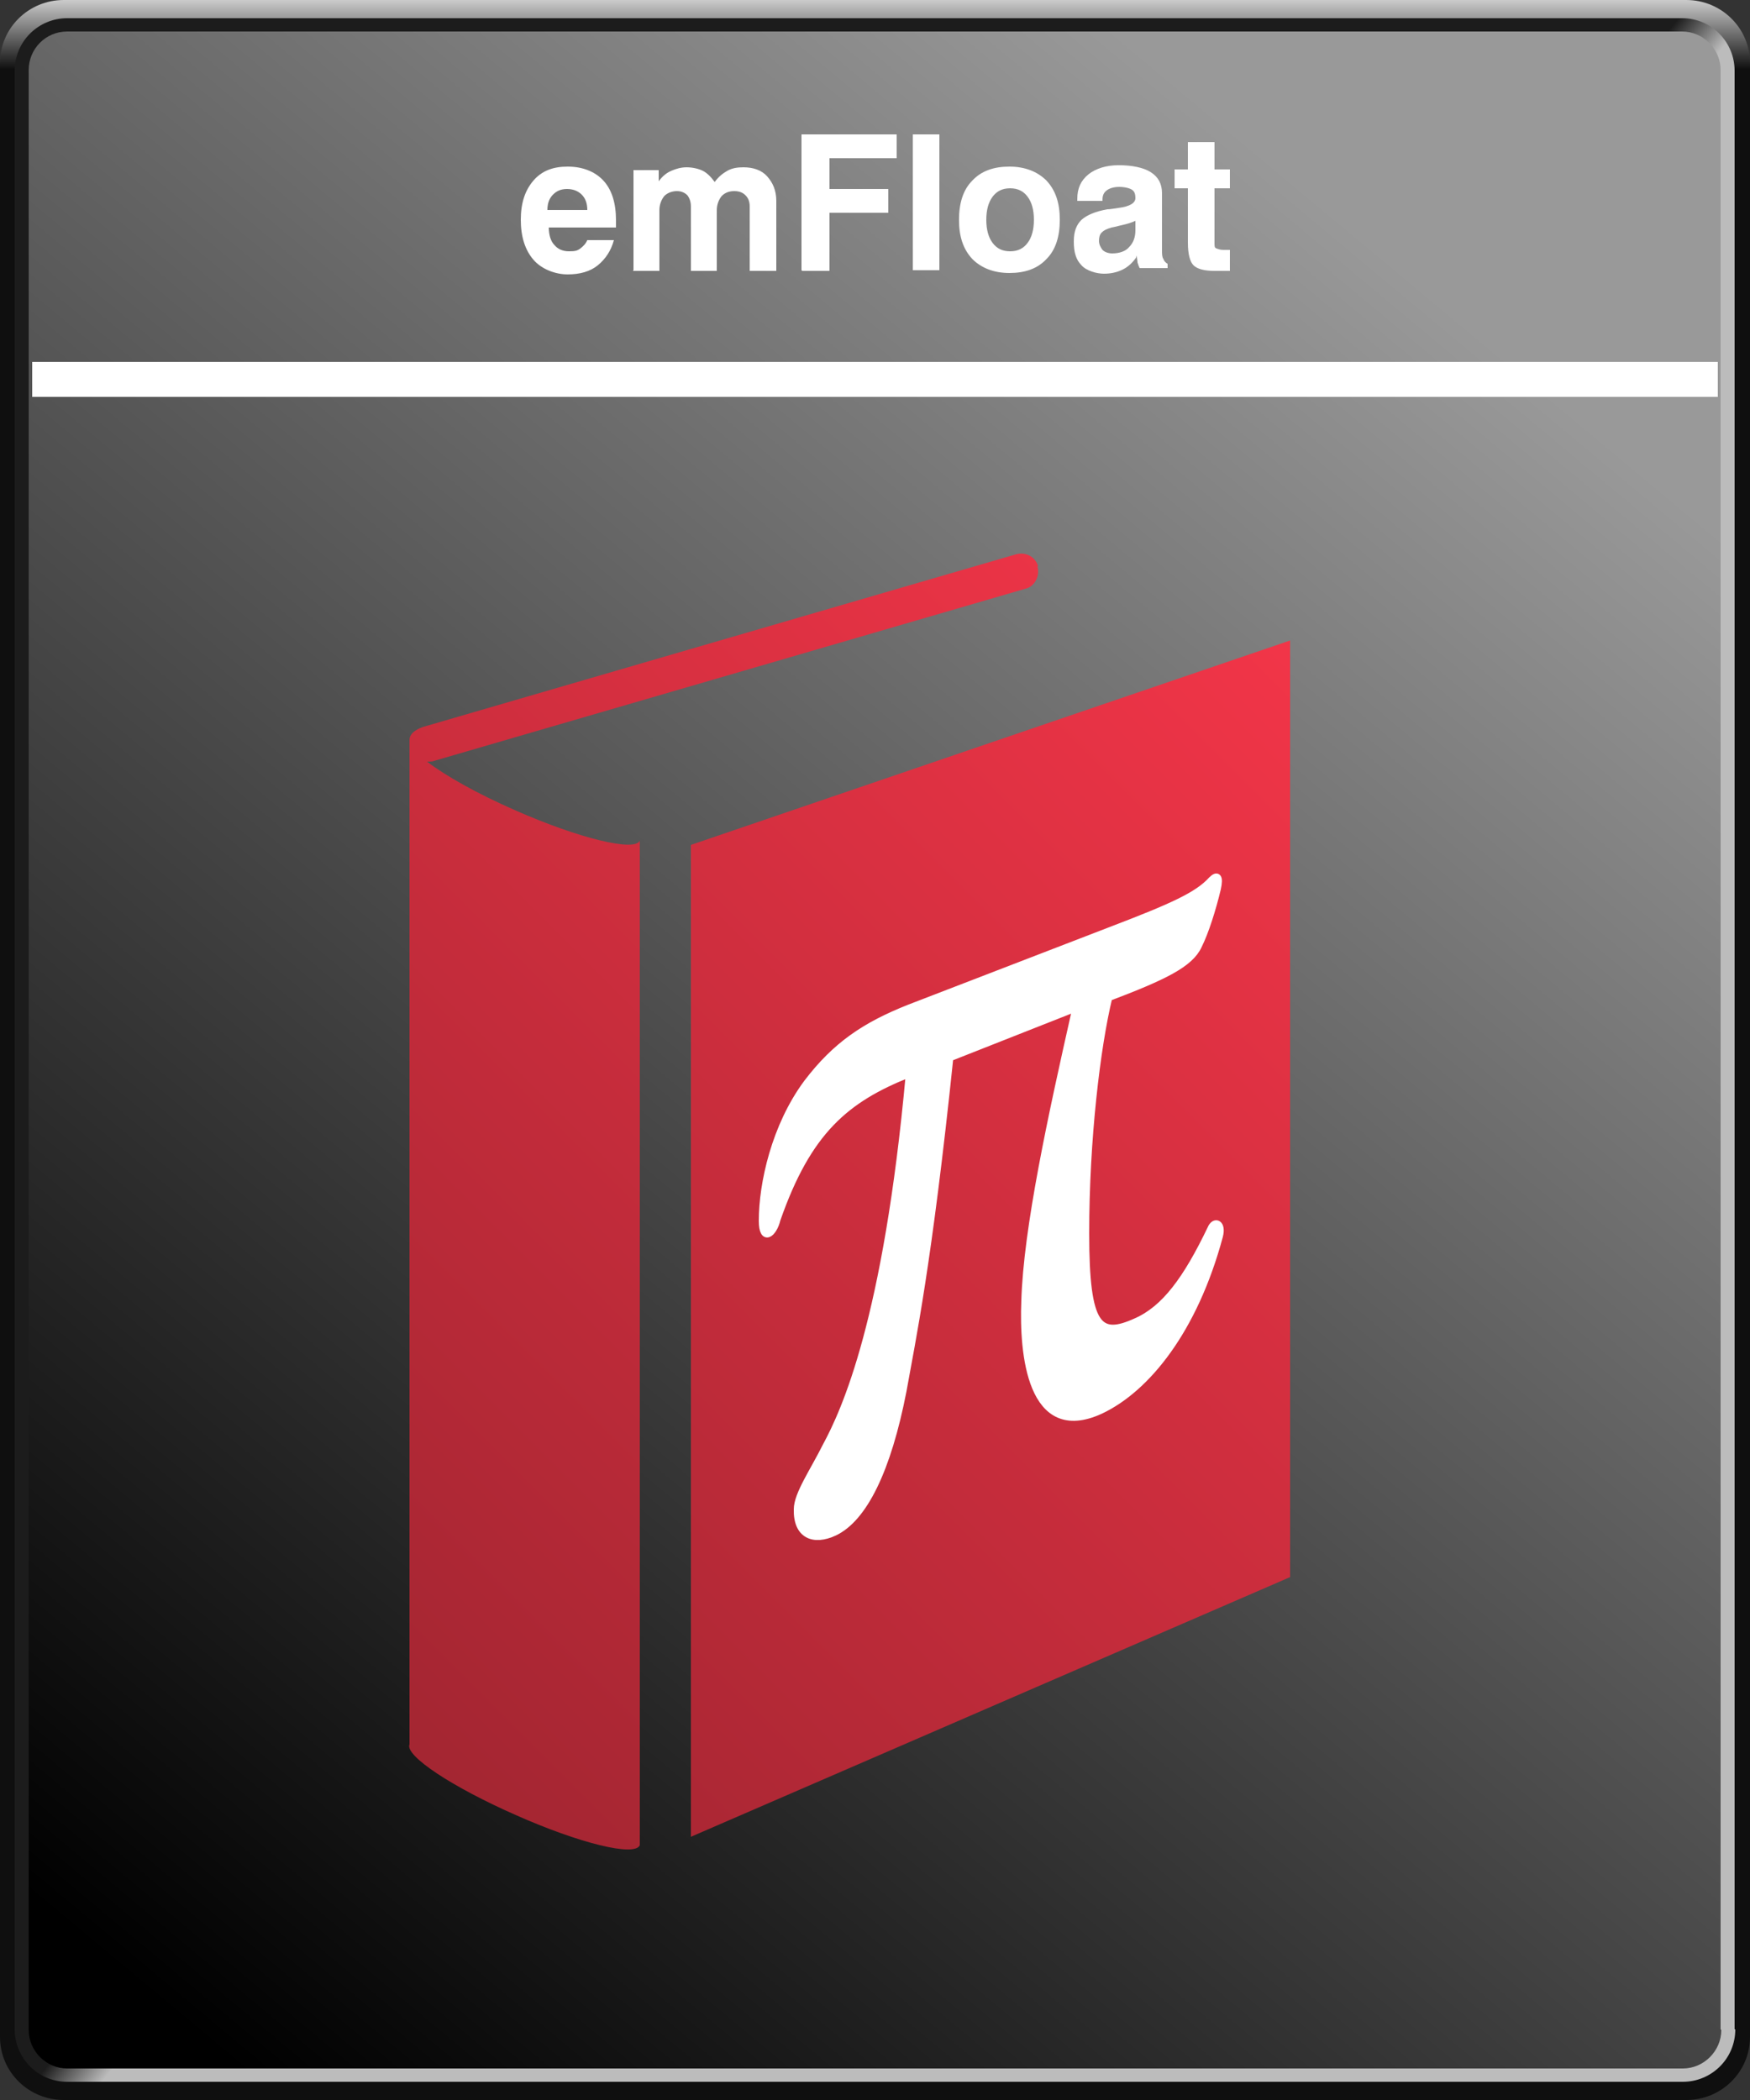
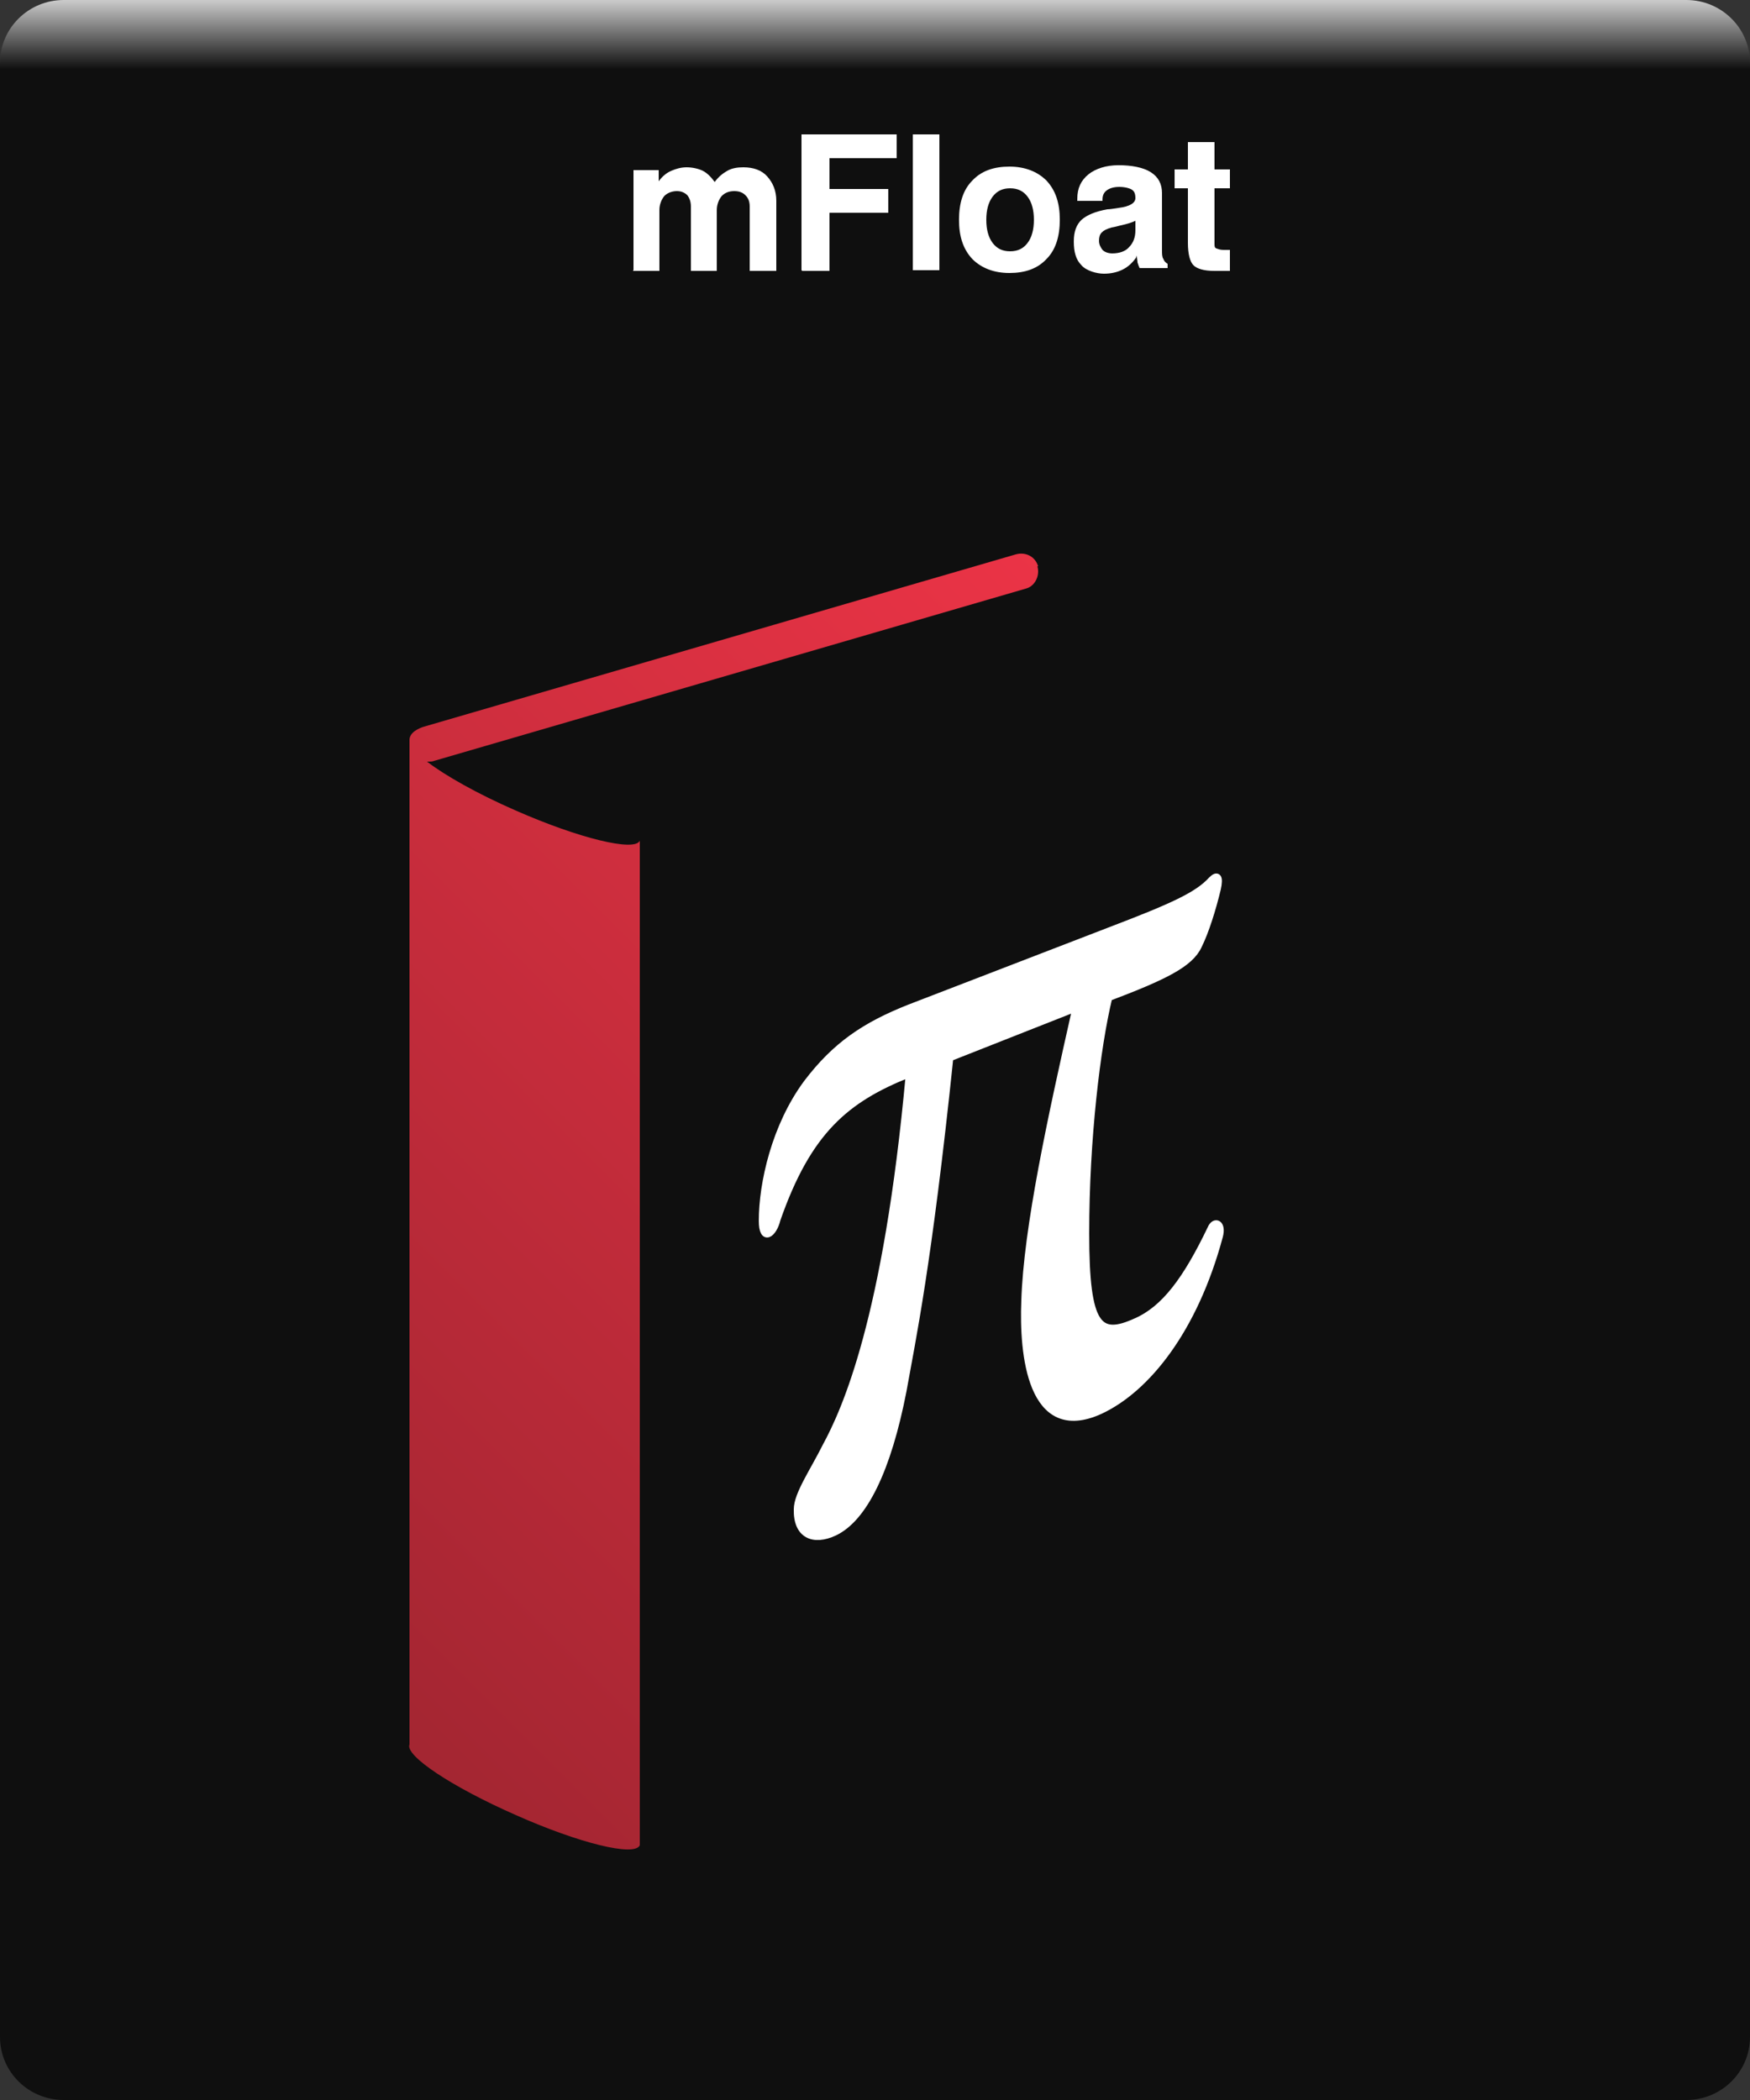
<svg xmlns="http://www.w3.org/2000/svg" xmlns:xlink="http://www.w3.org/1999/xlink" width="250" height="300" viewBox="0 0 250 300">
  <rect x="0" y="0" width="250" height="300" fill="#333333" stroke="none" />
  <defs>
    <linearGradient id="b" x1="125" y1="78" x2="125" y2="87.9" gradientTransform="translate(0 -78)" gradientUnits="userSpaceOnUse">
      <stop offset="0" stop-color="#cbcbcb" />
      <stop offset="1" stop-color="#0f0f0f" />
    </linearGradient>
    <linearGradient id="d" x1="123.4" y1="226.7" x2="129.3" y2="231.4" gradientTransform="translate(0 -78)" gradientUnits="userSpaceOnUse">
      <stop offset="0" stop-color="#1c1c1c" />
      <stop offset="1" stop-color="#bcbcbc" />
    </linearGradient>
    <linearGradient id="e" x1="210.9" y1="125.1" x2="15.9" y2="358.6" gradientTransform="translate(0 -78)" gradientUnits="userSpaceOnUse">
      <stop offset="0" stop-color="#999" />
      <stop offset="1" stop-color="#000" />
    </linearGradient>
    <linearGradient id="g" x1="204.1" y1="110.4" x2="56.9" y2="257.6" gradientUnits="userSpaceOnUse">
      <stop offset="0" stop-color="#f23548" />
      <stop offset="1" stop-color="#a12531" />
    </linearGradient>
    <linearGradient id="h" x1="176.5" y1="82.8" x2="29.3" y2="230" xlink:href="#g" />
  </defs>
  <g id="a">
    <path id="c" d="m250,291c0,5-4.1,9-9.1,9H9.1c-5,0-9.1-4-9.1-9V9C0,4,4.1,0,9.1,0h231.8c5,0,9.1,4,9.1,9v281.9Z" style="fill:url(#b); fill-rule:evenodd;" />
-     <path d="m247.9,289.9c0,4.2-3.4,7.5-7.5,7.5H9.6c-4.2,0-7.5-3.4-7.5-7.5V10.1c0-4.2,3.4-7.5,7.5-7.5h230.7c4.2,0,7.5,3.4,7.5,7.5v279.8Z" style="fill:url(#d); fill-rule:evenodd;" />
-     <path d="m245.9,290c0,3-2.5,5.5-5.5,5.5H9.6c-3,0-5.5-2.5-5.5-5.5V10c0-3,2.4-5.5,5.5-5.5h230.7c3,0,5.5,2.5,5.5,5.5v279.9Z" style="fill:url(#e); fill-rule:evenodd;" />
  </g>
  <g id="f">
-     <rect x="4.6" y="51.7" width="240.8" height="5" style="fill:#fff;" />
-     <path d="m83.9,34.3h3.8c-.4,1.5-1.2,2.7-2.3,3.6s-2.6,1.3-4.3,1.3-3.7-.7-4.9-2.1c-1.2-1.4-1.8-3.3-1.8-5.7s.6-4.2,1.8-5.6c1.2-1.4,2.8-2,4.9-2s3.9.7,5.1,2c1.2,1.3,1.8,3.2,1.8,5.7s0,.5,0,.6c0,.1,0,.3,0,.4h-9.6c0,1.1.3,2,.8,2.5.5.6,1.2.9,2.1.9s1.2-.1,1.6-.4c.4-.3.8-.7,1-1.2Zm-5.6-4.3h5.6c0-1-.3-1.7-.8-2.2-.5-.5-1.2-.8-2.1-.8s-1.5.3-2,.8c-.5.5-.8,1.2-.8,2.2Z" style="fill:#fff;" />
    <path d="m90.5,38.6v-14.3h3.6v1.6c.5-.7,1.1-1.2,1.8-1.5.7-.3,1.4-.5,2.2-.5s1.7.2,2.3.5c.6.3,1.2.9,1.7,1.6.5-.7,1.1-1.2,1.8-1.6.7-.4,1.5-.5,2.3-.5,1.4,0,2.6.4,3.4,1.3s1.3,2,1.3,3.5v10h-3.8v-9.2c0-.7-.2-1.2-.6-1.6-.4-.4-.9-.6-1.6-.6s-1.3.2-1.8.7c-.4.5-.7,1.2-.7,2v8.7h-3.7v-9.2c0-.7-.2-1.2-.5-1.6-.4-.4-.9-.6-1.5-.6s-1.3.2-1.8.7c-.4.5-.7,1.2-.7,2v8.7h-3.8Z" style="fill:#fff;" />
    <path d="m114.5,38.6v-19.4h13.6v3.4h-9.6v4.4h8.4v3.4h-8.4v8.3h-3.9Z" style="fill:#fff;" />
    <path d="m130.4,38.6v-19.4h3.8v19.4h-3.8Z" style="fill:#fff;" />
    <path d="m137,31.4c0-2.4.6-4.3,1.9-5.6,1.3-1.4,3.1-2,5.3-2s4,.7,5.3,2c1.3,1.4,1.9,3.2,1.9,5.6s-.6,4.3-1.9,5.6c-1.3,1.4-3.1,2-5.3,2s-4-.7-5.3-2c-1.3-1.4-1.9-3.2-1.9-5.6Zm3.9,0c0,1.4.3,2.5.9,3.3.6.8,1.4,1.2,2.5,1.2s1.9-.4,2.5-1.2c.6-.8.9-1.9.9-3.3s-.3-2.5-.9-3.3c-.6-.8-1.4-1.2-2.5-1.2s-1.9.4-2.5,1.2c-.6.8-.9,1.9-.9,3.3Z" style="fill:#fff;" />
    <path d="m162.3,36.8c-.5.7-1.1,1.3-1.9,1.7s-1.7.6-2.7.6-2.5-.4-3.2-1.2c-.8-.8-1.1-1.9-1.1-3.4s.4-2.4,1.1-3.1c.8-.7,2-1.2,3.7-1.5.4,0,.9-.1,1.6-.2,1.6-.2,2.4-.7,2.4-1.4s-.2-1-.5-1.2-1-.4-1.8-.4-1.4.2-1.8.5c-.4.3-.6.7-.6,1.3v.2h-3.6v-.3c0-1.5.5-2.6,1.6-3.5,1-.8,2.5-1.3,4.3-1.3s3.5.3,4.6,1c1.1.7,1.6,1.7,1.6,3v8.1c0,.6,0,1,.2,1.3.1.3.3.5.6.7v.6h-4c-.1-.2-.2-.5-.3-.8,0-.3-.1-.6-.1-1Zm0-5.3c-.6.3-1.3.5-2.2.7-.8.2-1.2.3-1.3.3-.7.2-1.1.4-1.4.7s-.4.7-.4,1.2.2.9.5,1.3c.3.3.8.5,1.4.5,1,0,1.9-.3,2.4-.9.6-.6.9-1.4.9-2.4v-1.4Z" style="fill:#fff;" />
    <path d="m175.7,38.7c-.4,0-.8,0-1.3,0-.5,0-.8,0-.9,0-1.5,0-2.5-.3-3-.8-.5-.5-.8-1.6-.8-3.2v-7.8h-1.9v-2.7h1.9v-3.9h3.8v3.9h2.2v2.7h-2.2v7.9c0,.4,0,.6.3.7s.5.2,1,.2h.9v2.9Z" style="fill:#fff;" />
-     <polygon points="184.3 91.5 184.3 225.3 98.7 262.4 98.7 120.7 184.3 91.5" style="fill:url(#g);" />
    <path d="m148.3,80.9c-.4-1.4-1.8-2.1-3.2-1.7l-84.5,24.6c-.7.2-2.1.8-2.1,1.9v143.5c-.7,1.6,6.1,6.1,15.2,10.1,9,4,17,6,17.7,4.3V120.1c-.7,1.6-8.6-.3-17.7-4.3-5.5-2.4-10.1-5-12.7-7h.3c.2,0,.5,0,.7-.1l84.5-24.6c1.3-.3,2.1-1.8,1.7-3.2Z" style="fill:url(#h);" />
    <path d="m135.7,151c-3.1,29.8-5.4,40.4-6.7,47.7-2.2,11.3-5.6,18.2-9.8,20.2-3,1.4-5.4.4-5.3-3.3,0-2.1,2.3-5.4,4.1-9,2.7-5,8.7-18,11.9-53.2-9.1,3.6-14.5,8.2-18.9,20.8-.5,2.1-2.1,3.3-2.1.2,0-5.3,1.8-13.5,6.4-19.7,4.1-5.4,8.3-8.2,14.6-10.7l28.8-11.1c8.9-3.4,12.4-5,14.4-7.2.8-.8,1.2-.5.8,1.3-.7,2.9-1.7,6.1-2.7,8.1-1.2,2.6-4.9,4.4-12.8,7.4-1.7,7-3.3,20.2-3.3,33.7s1.9,15,7.2,12.6c4.1-1.8,7.2-6,10.7-13.3.5-1.2,1.7-.8,1.2,1.1-3.6,13.4-10.4,21.8-17,24.9-10,4.6-11.1-8.2-10.8-15.6.3-10.4,3.8-26.4,7.3-41.9l-18,7.1Z" style="fill:#fff; stroke:#fff; stroke-miterlimit:10;" />
  </g>
</svg>